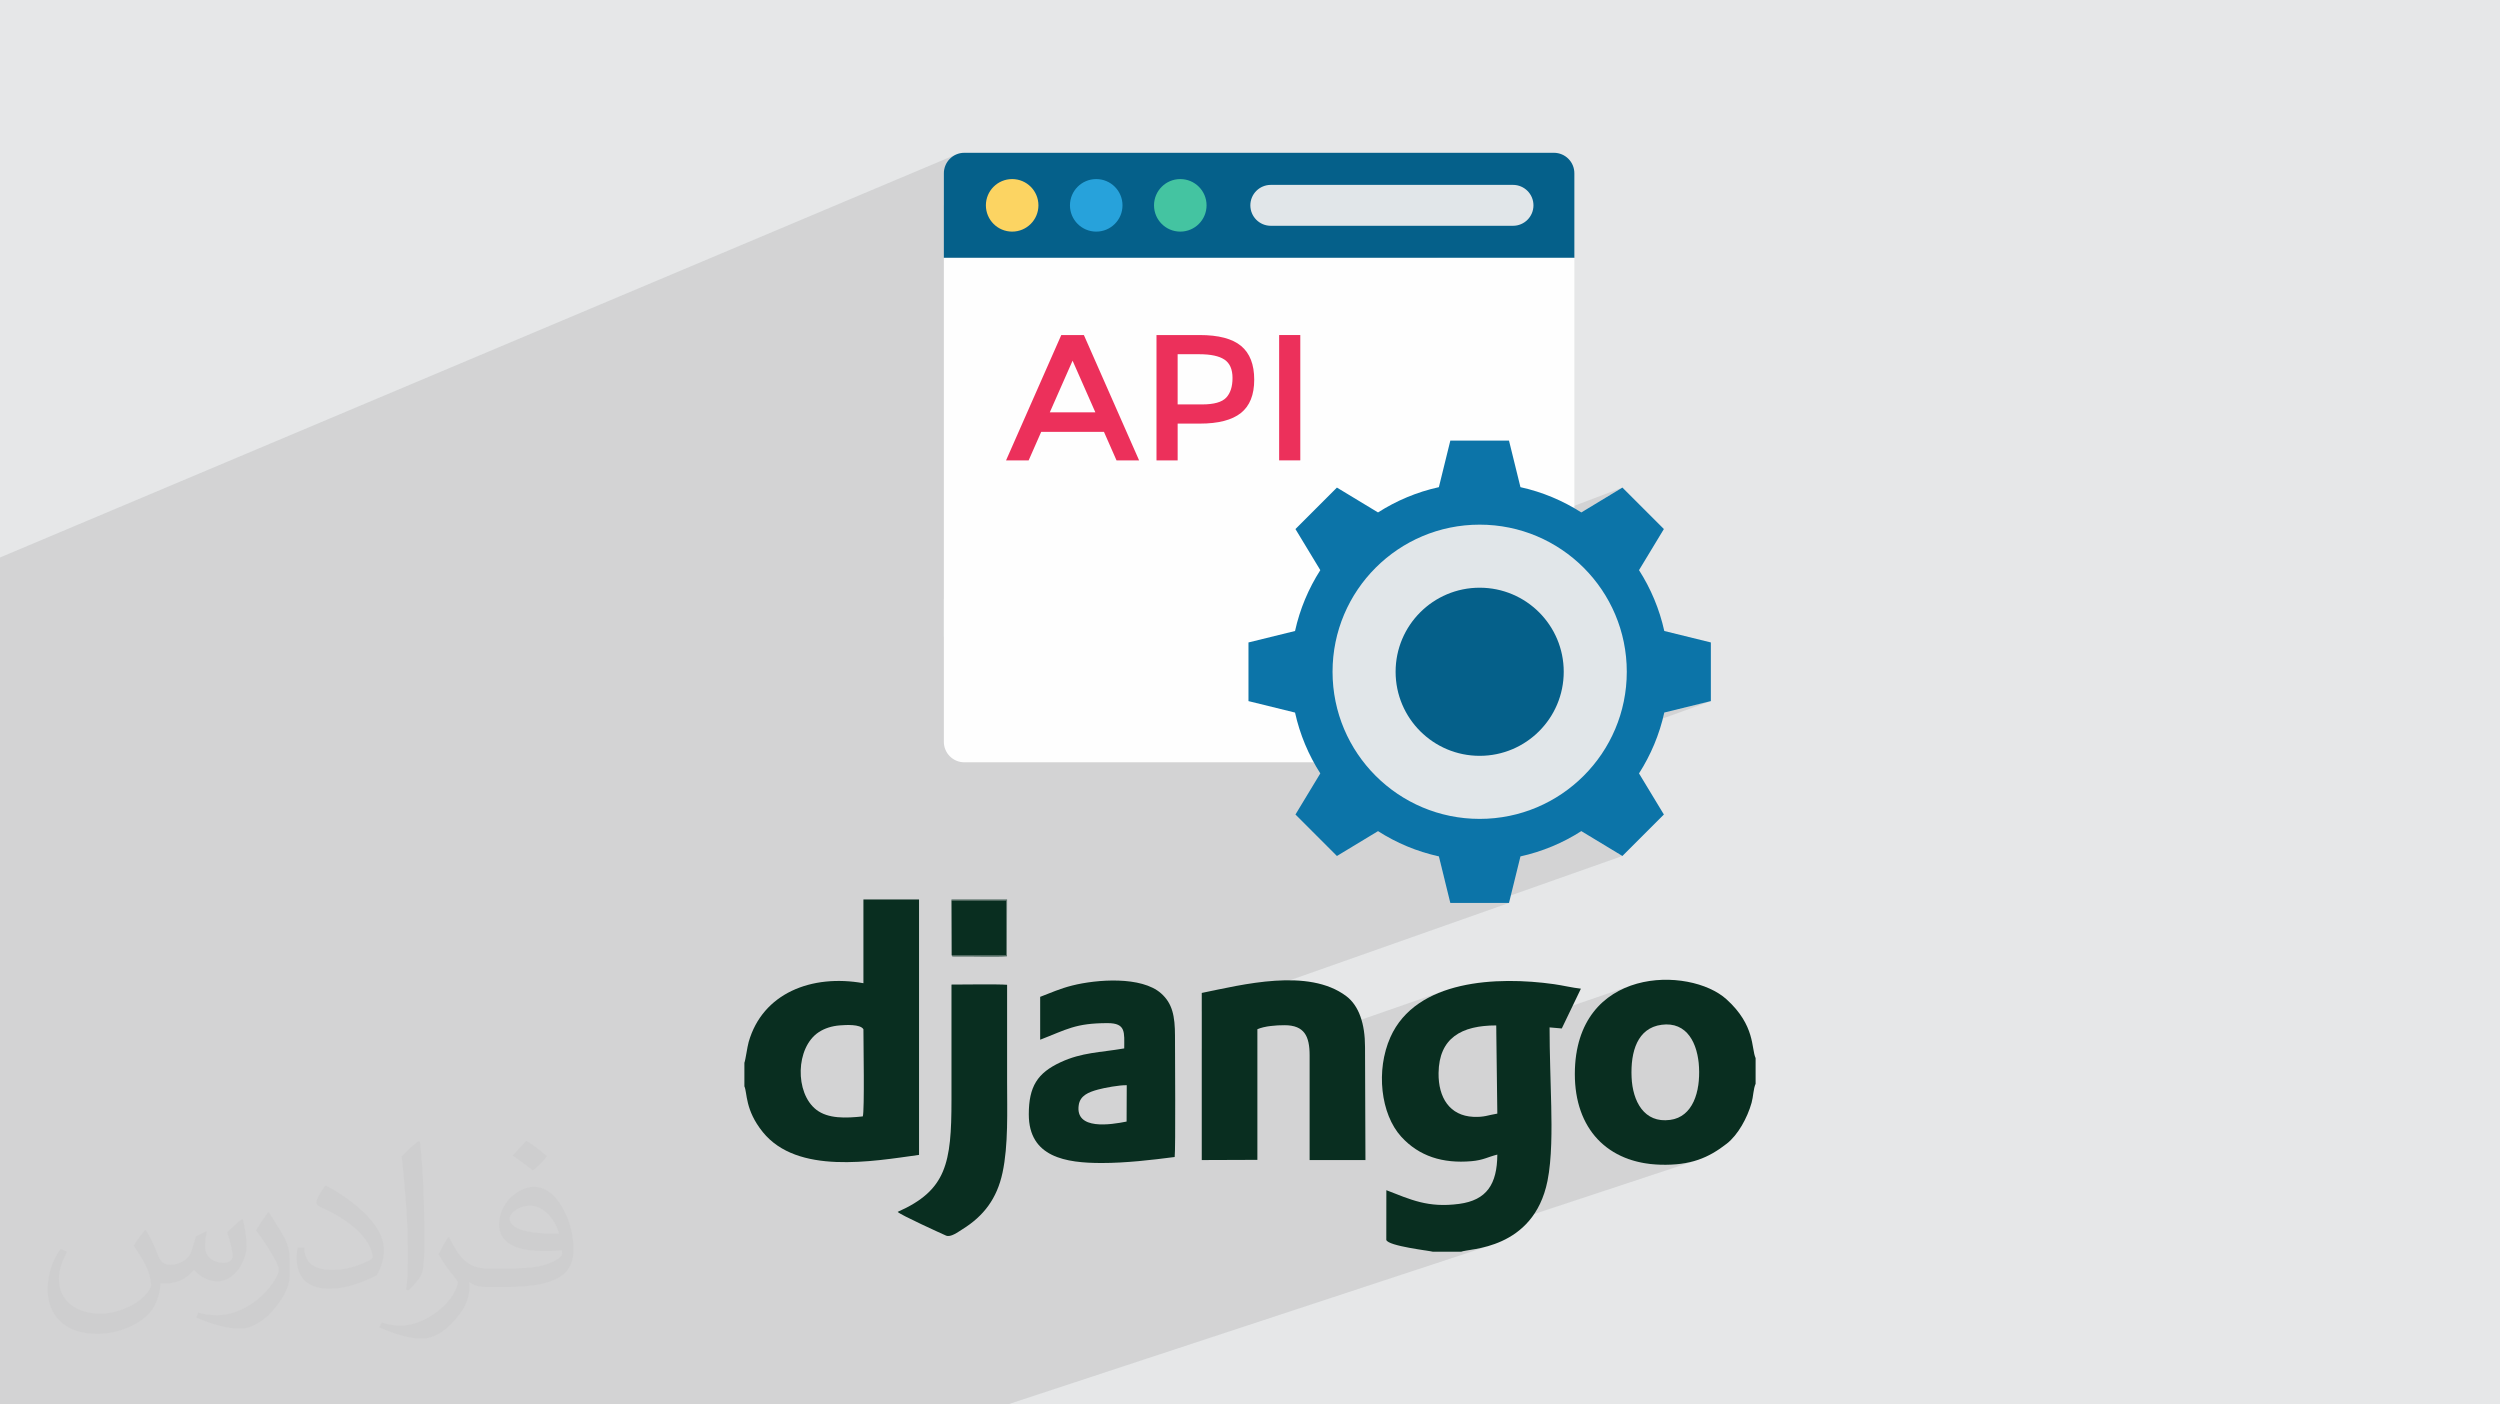
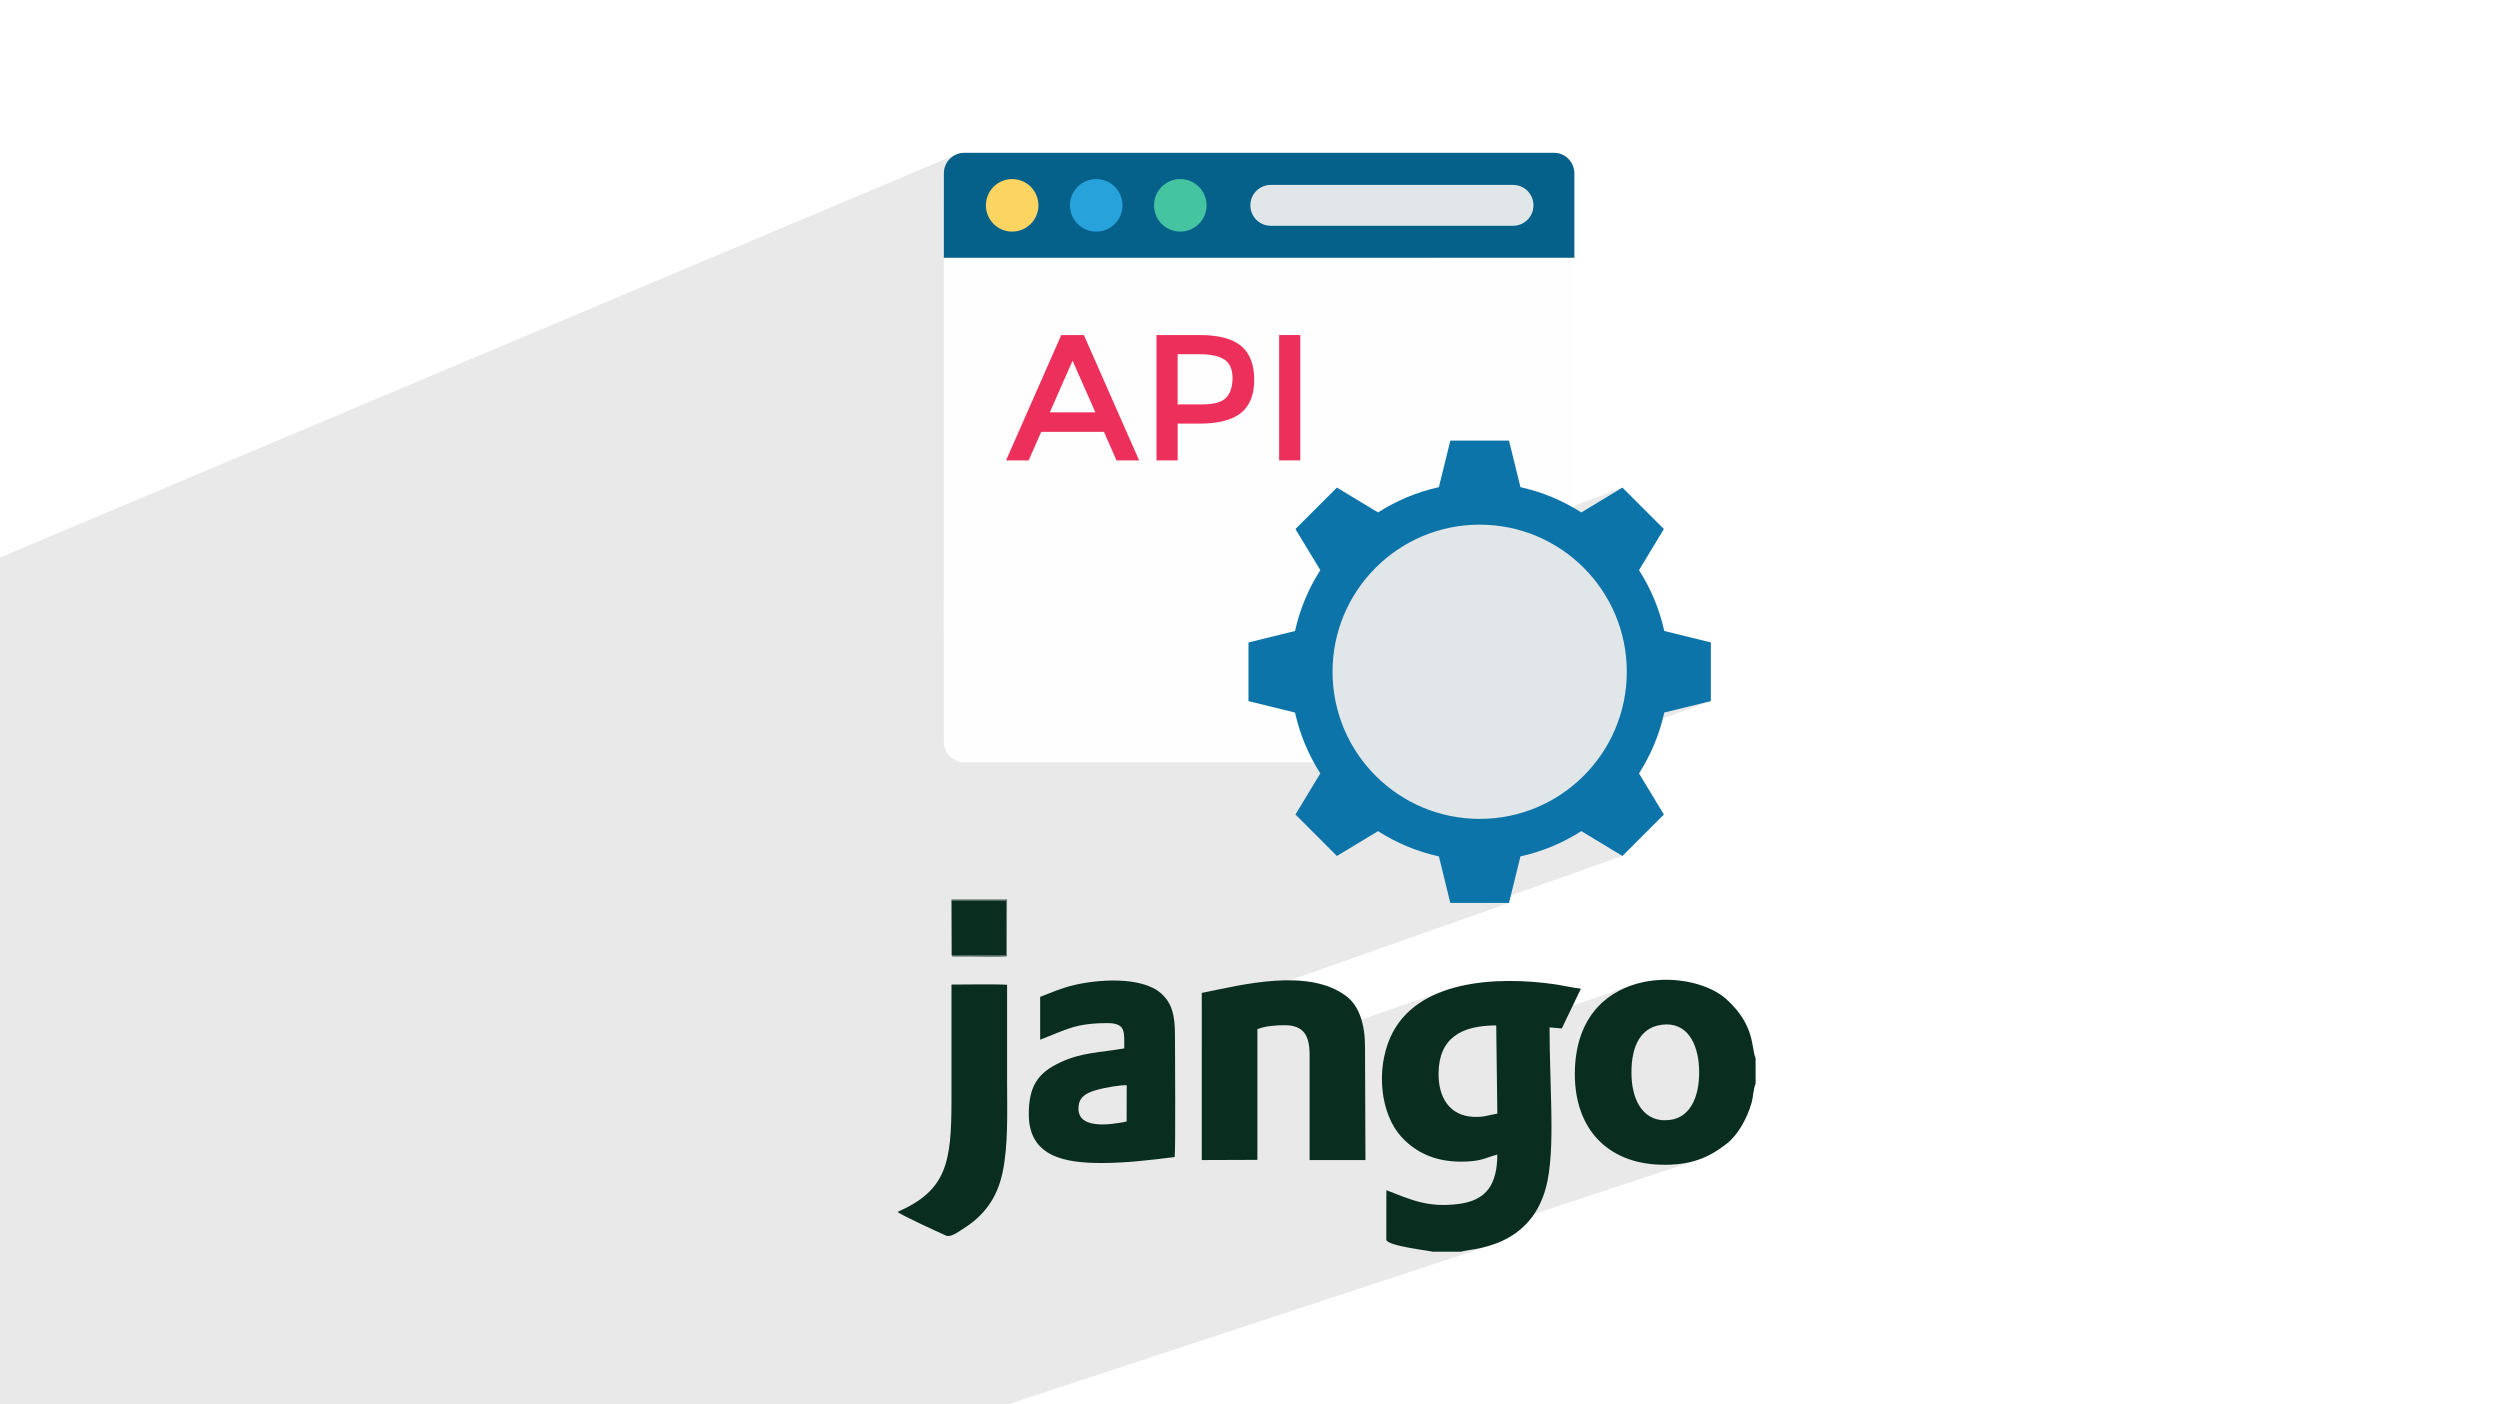
<svg xmlns="http://www.w3.org/2000/svg" xml:space="preserve" width="94.192mm" height="52.917mm" version="1.0" style="shape-rendering:geometricPrecision; text-rendering:geometricPrecision; image-rendering:optimizeQuality; fill-rule:evenodd; clip-rule:evenodd" viewBox="0 0 9404.92 5283.66">
  <defs>
    <style type="text/css">
   
    .fil3 {fill:#092E20}
    .fil4 {fill:#476258}
    .fil6 {fill:#FEFEFE;fill-rule:nonzero}
    .fil5 {fill:#05608A;fill-rule:nonzero}
    .fil10 {fill:#0C74A8;fill-rule:nonzero}
    .fil8 {fill:#27A2DB;fill-rule:nonzero}
    .fil9 {fill:#44C4A1;fill-rule:nonzero}
    .fil11 {fill:#E1E6E9;fill-rule:nonzero}
    .fil12 {fill:#EC305B;fill-rule:nonzero}
    .fil7 {fill:#FCD462;fill-rule:nonzero}
    .fil2 {fill:#373435;fill-opacity:0.031}
    .fil1 {fill:#2B2A29;fill-opacity:0.102}
    .fil0 {fill:#E6E7E8}
   
  </style>
  </defs>
  <g id="Layer_x0020_1">
-     <polygon class="fil0" points="-0,0 9404.92,0 9404.92,5283.66 -0,5283.66 " />
    <path class="fil1" d="M-0 2989.21l0 -5.88 0 -73.15 0 -31.76 0 -181.88 0 -0.9 0 -40.47 0 -5.67 0 -72.94 0 -76.65 0 -43.89 0 -14.65 0 -61.9 0 -121.93 0 -112.71 0 -47.58 3597.74 -1516.38 -13.07 7.09 -11.38 9.4 -9.4 11.38 -7.09 13.07 -4.48 14.45 -1.57 15.51 0 121.02 218.48 -91.36 18.55 -5.76 19.92 -2.01 19.92 2.01 18.55 5.76 16.79 9.12 14.63 12.06 12.06 14.63 9.12 16.79 5.76 18.55 0.39 3.9 180.59 -75.06 18.55 -5.76 19.92 -2.01 19.92 2.01 18.55 5.76 16.79 9.12 14.63 12.06 12.06 14.63 9.12 16.79 5.76 18.55 0.35 3.45 180.59 -74.61 18.55 -5.76 19.92 -2.01 19.92 2.01 18.55 5.76 16.79 9.12 14.63 12.06 12.06 14.63 9.12 16.79 5.76 18.55 2.01 19.92 -1.67 16.57 213.35 -87.48 14.45 -4.48 15.51 -1.57 911.17 0 15.51 1.57 14.45 4.48 13.07 7.09 11.38 9.4 9.4 11.38 7.09 13.07 4.48 14.45 1.57 15.51 -1.57 15.51 -4.48 14.45 -7.09 13.07 -9.4 11.38 -11.38 9.4 -13.07 7.09 -316.91 126.77 517.79 0 -800.38 317.09 308.89 379.86 24.89 -9.63 -7.61 30.89 243.86 299.9 2.77 0.64 408.28 -154.72 -154.61 93.54 -201.67 76.3 9.64 3.26 25.13 9.91 24.51 11.08 23.86 12.22 23.17 13.33 22.46 14.4 21.71 15.43 20.91 16.44 20.08 17.39 19.22 18.32 18.32 19.22 17.39 20.08 16.44 20.91 15.43 21.71 14.4 22.46 13.33 23.17 12.22 23.86 11.08 24.51 9.91 25.13 8.7 25.72 7.46 26.26 6.18 26.78 4.86 27.26 3.52 27.7 2.14 28.11 0.38 14.97 137.06 168.55 4.35 -1.58 175.16 -43.1 -166.77 60.36 2102.62 2585.78 -2102.62 -2585.78 -206.96 74.91 -9.32 18.18 -13.33 23.17 -14.4 22.46 -15.43 21.71 -16.44 20.91 -17.39 20.08 -18.32 19.22 -19.22 18.32 -20.08 17.39 -20.91 16.44 -21.71 15.43 -22.46 14.4 -23.17 13.33 -23.86 12.22 -24.51 11.08 -25.13 9.91 -423.65 152.05 4.07 1.45 14.88 4.89 15.03 4.57 15.17 4.24 15.31 3.91 15.44 3.58 21.67 88.04 514.16 -183.12 154.59 93.52 -500.03 176.72 73.4 0 -1155.82 407.94 0 140.19 220.58 -77.26 12.34 -3.36 13.06 -2.63 13.49 -1.97 13.59 -1.41 13.4 -0.9 12.91 -0.49 12.1 -0.14 13.37 0.49 12.12 1.44 10.94 2.39 9.81 3.3 8.73 4.21 7.69 5.11 6.72 5.98 5.79 6.84 4.91 7.68 4.08 8.51 1.41 3.94 513.47 -178.89 -20.05 7.69 -19.49 8.55 -18.87 9.41 -18.19 10.31 -17.47 11.24 -16.68 12.2 -15.85 13.2 -14.96 14.21 -14.01 15.27 -13.01 16.35 -11.94 17.46 -10.83 18.59 -9.67 19.76 -4.94 11.71 -4.52 11.94 -4.09 12.13 -3.66 12.31 -3.26 12.47 -2.83 12.6 -1.13 5.94 314.79 -108.64 19.1 -5.52 20.39 -4.19 21.64 -2.93 22.84 -1.72 23.96 -0.56 0.3 24.3 505.89 -174.15 -22.73 8.97 -22.06 10.63 -21.26 12.34 -20.32 14.1 -19.26 15.92 -18.06 17.78 -16.73 19.7 -15.27 21.66 -13.67 23.68 -11.94 25.75 -10.08 27.87 -8.09 30.04 -4.7 25.43 288.73 -98.41 14.76 -4.84 16.21 -3.17 17.49 -1.34 16.2 0.81 14.91 2.82 13.66 4.69 12.46 6.42 11.27 8.03 10.12 9.48 9.02 10.8 7.94 11.99 6.89 13.04 5.87 13.96 4.89 14.73 3.94 15.37 3.03 15.87 2.14 16.24 1.3 16.46 0.53 17.32 -0.26 17.24 -1.11 17.05 -1.99 16.71 -2.9 16.28 -3.84 15.7 -4.84 15.01 -5.86 14.17 -6.93 13.23 -8.02 12.16 -9.17 10.96 -10.34 9.65 -11.55 8.2 -12.8 6.63 -14.1 4.94 -272.52 91.02 6.08 5.5 11.83 9.6 12.41 8.98 12.96 8.36 13.51 7.73 14.05 7.09 14.58 6.44 15.11 5.78 15.63 5.11 16.14 4.44 16.63 3.74 17.13 3.06 17.61 2.36 18.09 1.64 18.56 0.91 20.82 0.24 19.8 -0.51 18.85 -1.25 17.97 -1.97 17.16 -2.69 16.44 -3.38 15.76 -4.07 15.16 -4.75 -1029.45 340.37 0.84 0.13 11.23 1.73 9.05 1.43 6.41 1.13 3.34 0.8 107.64 0 3.33 -1.1 4.38 -1.04 5.5 -1.04 6.55 -1.09 7.52 -1.19 8.42 -1.34 9.25 -1.55 9.98 -1.81 10.66 -2.11 11.26 -2.48 11.78 -2.9 12.23 -3.34 12.6 -3.87 -1820.13 599.65 -36.69 0 -0.14 0 -104.15 0 -45.12 0 -82.04 0 -170.78 0 -115.05 0 -153.09 0 -251.71 0 -2.63 0 -0.18 0 -14.75 0 -4.53 0 -183.72 0 -206.75 0 -19.11 0 -99.06 0 -40.55 0 -40.6 0 -160.64 0 -6.89 0 -21.13 0 -196.45 0 -84.76 0 -24.61 0 -18.28 0 -0.77 0 -9.59 0 -139.53 0 -49.19 0 -16.28 0 -59.72 0 -148.5 0 -41.04 0 -72.28 0 -27.25 0 -177.24 0 -163.21 0 -29.84 0 -18.13 0 -3.73 0 -5.76 0 -2.06 0 -43.63 0 -273.06 0 -85.29 0 -4.9 0 -2.32 0 -2.85 0 -66.11 0 -80.58 0 -33.71 0 -18.38 0 -12.8 0 -71.78 0 -10.21 0 -37.43 0 0 -4.6 0 -16.37 0 -5.18 0 -12.1 0 -86.09 0 -7.92 0 -1.83 0 -36.39 0 -20.21 0 -50.48 0 -8.88 0 -24.34 0 -9.79 0 -0.66 0 -1.62 0 -5.17 0 -6.05 0 -4.26 0 -13.12 0 -1.59 0 -3.33 0 -14.63 0 -8.34 0 -33.99 0 -12.52 0 -6.91 0 -7.05 0 -39.44 0 -27.36 0 -40.87 0 -41.03 0 -29.44 0 -2.95 0 -114.06 0 -93.13 0 -98.63 0 -110.18 0 -47.42 0 -22.48 0 -20.99 0 -14.11 0 -31.1 0 -10.01 0 -82.2 0 -16.56 0 -121.31 0 -6.51 0 -7.55 0 -37.43 0 -86.93 0 -10.59 0 -130.65 0 -164.59 0 -52.35 0 -18.89 0 -5.95 0 -49.46 0 -17.66 0 -11.81 0 -3.1 0 -14.21 0 -19.33 0 -11.14 0 -59.56 0 -15.16 0 -7.15 0 -6.53 0 -14.54 0 -33.75 0 -1.18 0 -23.94 0 -21.4 0 -14.47 0 -59.58 0 -22.37zm3550.75 -594.73l1880.46 -727.39 -308.89 -379.86 -230.64 91.37 0 353.28 -1340.93 522.33 0 140.28zm1401.66 -225.82l423.75 -161.39 25.72 -8.7 26.26 -7.46 26.78 -6.18 27.26 -4.86 27.7 -3.52 28.11 -2.14 28.48 -0.72 28.48 0.72 28.11 2.14 27.7 3.52 27.26 4.86 14.36 3.31 -243.86 -299.9 -35.51 144.29 -195.62 75.1 -7 3.96 -13.24 7.88 -13.06 8.15 -282.81 108.53 65.7 108.59 -8.15 13.06 -6.4 10.75zm1121.36 579.8l182.87 -66.26 -137.06 -168.55 0.34 13.51 -0.72 28.48 -2.14 28.11 -3.52 27.7 -4.86 27.26 -6.18 26.78 -7.46 26.26 -8.7 25.72 -9.91 25.13 -2.66 5.87zm-304.96 -1975.99l3636.11 4338.93 -3636.11 -4338.93z" />
-     <path class="fil2" d="M548.54 4627.69c17.95,27.21 29.6,53.36 40.96,82.43 8.45,16.91 12.93,48.09 52.57,48.09 11.61,0 28.28,-3.42 43.06,-11.61 16.63,-8.73 29.32,-21.94 35.94,-42l15.85 -53.36 38.57 -19.02 2.64 2.64c-5.27,20.09 -6.59,39.36 -6.59,54.43 0,44.63 38.57,61.56 69.22,61.56 17.95,0 34.09,-8.73 34.09,-25.11 0,-21.13 -8.98,-57.06 -20.62,-89.29 17.95,-17.95 35.94,-35.94 56.53,-50.47l3.17 1.6c8.98,38.04 14,75.56 14,100.66 0,24.57 -10.83,51.79 -19.81,69.49 -18.49,34.87 -51.25,62.62 -90.87,62.62 -30.1,0 -63.65,-15.07 -86.66,-43.06l-1.32 0c-21.66,26.96 -55.22,51.25 -108.86,51.25l-16.63 0c-2.64,35.41 -10.29,60.49 -21.94,82.95 -31.95,62.34 -126.81,106.47 -216.1,106.47 -124.17,0 -186.51,-71.59 -186.51,-166.96 0,-58.91 19.27,-113.6 48.88,-152.42l24.29 10.04c-18.49,35.41 -30.91,68.68 -30.91,101.45 0,89.29 72.66,131.83 156.4,131.83 77.68,0 173.83,-49.41 191.28,-106.72 -6.59,-62.62 -30.1,-91.93 -66.04,-148.99 10.83,-19.02 24.83,-38.04 42.28,-58.38l3.17 0 0 0 0 0 -0.02 -0.09zm1432.13 -336.04c26.15,16.39 51.79,35.66 76.87,57.85 -14,19.81 -31.45,37.79 -53.11,53.64 -25.11,-20.34 -50.19,-37.79 -75.84,-56.27 17.42,-19.55 34.62,-38.29 52.04,-55.22l0 0 0 0 0 0 0 0 0 0 0.03 0zm13.47 244.11c-42.28,0 -76.87,27.75 -76.87,48.34 0,44.13 84.53,57.85 185.72,57.31 -12.68,-51.79 -57.06,-105.68 -108.86,-105.68l0.01 0.03zm-94.86 236.19c54.96,0 103.04,-1.6 139.74,-10.83 40.96,-10.29 75.56,-30.91 75.56,-45.17 0,-3.7 0,-8.19 -1.32,-11.89 -22.98,2.11 -49.41,2.11 -72.38,2.11 -74.49,0 -131.55,-16.91 -154.02,-58.66 -5.55,-11.61 -9.51,-24.57 -9.51,-39.36 0,-40.43 17.42,-79.79 48.09,-107 25.61,-22.45 53.89,-36.44 82.67,-36.44 52.04,0 93.51,41.75 122.57,107.54 15.85,35.94 26.68,77.4 26.68,129.72 0,34.87 -9.51,64.19 -31.17,85.85 -40.43,39.11 -114.92,53.89 -229.04,53.89l-51.79 0 0 0 -13.47 0c-28.28,0 -48.62,-5.02 -64.72,-17.42l-2.64 0c0.79,6.59 1.32,12.93 1.32,19.02 0,25.61 -8.45,58.38 -25.61,84.53 -50.72,75.3 -105.68,108.04 -153.24,108.04 -48.09,0 -107,-18.49 -160.11,-42.54l9.51 -18.49c17.17,7.13 40.96,11.89 73.7,11.89 85.85,0 198.66,-82.43 212.66,-163 -3.17,-6.59 -8.98,-15.32 -17.17,-24.57 -25.11,-29.85 -40.96,-54.68 -55.75,-80.83 12.68,-25.11 24.29,-45.17 35.13,-63.4l4.49 -0.53c36.72,74.77 69.99,117.55 144.23,117.55l11.61 0 0 0 53.89 0 0 0 0 0 0 0 0 0 0 0 0.09 0.01zm-371.98 79c6.34,-34.34 6.87,-72.91 6.87,-108.86l0 -53.36c0,-99.6 -12.68,-244.36 -22.98,-338.68 17.95,-19.27 43.06,-42 62.87,-57.31l5.81 1.6c13.47,118.62 16.63,256 16.63,383.06 0,33.3 -1.32,65.79 -4.49,89.55 -1.85,30.1 -19.27,52.83 -56.53,87.7l-8.19 -3.7zm-382.8 -157.19c1.85,46.77 24.83,83.49 105.15,83.49 49.93,0 92.19,-12.93 138.96,-35.13 8.45,-3.7 12.93,-8.73 12.93,-12.93 0,-29.32 -22.45,-68.15 -60.23,-103.55 -36.72,-33.3 -85.34,-62.62 -130.76,-82.18 -15.6,-6.59 -20.62,-13.47 -20.62,-20.09 0,-13.47 17.95,-41.75 32.77,-62.09l5.02 -0.53c52.04,27.21 110.17,67.64 153.24,112.53 39.11,41.47 63.4,83.49 63.4,129.19 0,33.81 -10.29,65.51 -26.96,95.11 -57.06,28.79 -117.83,50.72 -178.06,50.72 -73.17,0 -123.1,-34.34 -123.1,-114.92 0,-8.73 0,-22.19 3.17,-39.64l25.11 0 0 0 0 0 0 0 0 0 0 0 -0.02 0zm-132.37 -132.9l45.45 73.45c16.63,27.21 32.23,56.81 32.23,103.55l0 59.7c0,48.34 -30.91,100.13 -80.83,151.38 -39.11,34.62 -73.7,49.41 -105.68,49.41 -47.55,0 -101.98,-14.79 -164.85,-41.75l7.13 -18.49c19.81,5.27 42.79,9.77 71.06,9.77 90.36,-0.53 182.8,-66.57 225.08,-147.15 5.02,-9.26 6.87,-17.95 6.87,-24.04 0,-9.26 -5.02,-19.55 -8.98,-28.79 -22.98,-43.31 -48.62,-82.95 -76.87,-119.68 14.79,-23.25 29.6,-45.7 45.7,-67.9l3.7 0.53 0 0 0 0 0 0 0 0 0 0 -0.02 0.01z" />
    <g id="_3144242110544">
      <g>
        <path class="fil3" d="M5632.88 4189.35c-34.79,5.62 -49.16,14.1 -90.41,12.13 -88.09,-4.21 -131.82,-71.28 -130.65,-164.72 1.64,-132.16 86.16,-179.08 216.92,-179.08l4.14 331.67zm-243.29 519.5l107.79 0c27.32,-12.19 271.63,-5.97 324.21,-266.26 16.75,-82.9 16.02,-194.24 14.12,-282.17 -2.14,-98.57 -6.26,-197.4 -6.26,-295.41l45.93 4.02 71.94 -149.67c-32.42,-3.53 -68.97,-12.48 -101.59,-17.06 -213.07,-29.93 -518.62,-17.31 -615.28,199.83 -55.05,123.7 -36.6,288.99 40.93,374.09 67.03,73.56 156.05,101.47 264.22,92.12 44.57,-3.85 61.23,-15.9 97.28,-24.84 -0.75,111.15 -39.59,171.6 -143.83,185.48 -117.27,15.61 -182.29,-16.25 -273.63,-51.53l-0.2 187.03c6.68,23.37 165.52,40.99 174.37,44.38z" />
-         <path class="fil3" d="M3245.8 4199.86c-64.07,6.91 -130.19,9.28 -174.64,-24.95 -81.56,-62.8 -78.67,-234.74 9.4,-292.24 21.83,-14.25 48.67,-22.83 78.66,-25.2 23.01,-1.81 77.1,-5.17 88.95,14.47 0,44.56 4.53,307.56 -2.37,327.92zm-445.42 -201.7l0 88.57c11.26,24.24 1.78,88.66 69.38,172.25 129.96,160.69 410.73,110.26 587.62,85.71l0 -960.95 -209.22 0 0 315.03c-194.44,-34.91 -379.23,37.4 -431.67,221.01 -5.46,19.1 -11.56,66.86 -16.12,78.38z" />
        <path class="fil3" d="M6250.46 3855.29c96.87,-13.09 136.43,71.2 141.13,159.35 4.91,92.38 -22.77,186.8 -108.6,198.37 -98.11,13.23 -141.1,-70.3 -145.02,-160.32 -4.23,-97.08 22.08,-185.18 112.49,-197.4zm354.07 221.91l0 -96.7c-16.73,-36.7 -0.53,-122.46 -109.38,-221.08 -138.45,-125.42 -569.86,-125.31 -570.67,280.53 -0.41,204.88 121.26,335.86 321.73,341.69 113.85,3.31 181.42,-25.92 249.82,-79.27 42.15,-32.86 77.3,-96.59 93.39,-153.76 6.32,-22.45 6.62,-52.78 15.11,-71.41z" />
        <path class="fil3" d="M4520.97 3735.42l0 628.68 209.25 -0.77 0.01 -491.4c28.53,-12.26 71.27,-15.06 102.21,-15.06 74.68,0 94.32,41.6 94.32,113.33l0 393.89 210.02 0 -1.6 -425.6c0,-86.54 -22.55,-154.9 -70.52,-191.02 -142.44,-107.3 -390.58,-43.16 -543.69,-12.06z" />
        <path class="fil3" d="M4238.23 4219.26c-58.53,11.8 -194.54,33.73 -180.04,-62.11 5.44,-35.96 36.92,-48.52 72.31,-58.23 25.48,-7.01 81.48,-17.18 108.29,-16.38l-0.56 136.71zm-325.14 -469.18l0 161.29c99.61,-38.32 132.15,-62.42 253.61,-62.42 69.92,0 62.62,35.06 62.62,95.12 -91.23,15.69 -158.79,14.58 -239.5,52.06 -86.64,40.24 -119.51,90.84 -119.51,195.99 0,161.95 140.08,183.07 274.2,183.07 90.2,0 186.78,-11.15 274.61,-22.59 3.77,-30.31 1.21,-393.41 1.19,-455.31 0,-75.13 -9.88,-122.6 -52.24,-160.19 -73.82,-65.5 -242.02,-52.93 -334.22,-29.66 -47.22,11.92 -79.73,27.13 -120.76,42.63z" />
        <path class="fil3" d="M3579.44 4138.22c0,237.66 -18.85,339.67 -202.49,420.83 9.89,11.29 163.86,81.12 181.82,89.12 17.75,7.91 46.07,-14.01 61.08,-23.28 81.43,-50.24 130.78,-116.61 151.54,-212.98 22.33,-103.63 17.28,-233.29 17.28,-343.42 0,-121.27 0,-242.52 0,-363.78 -35.47,-2.84 -164.59,-0.83 -209.23,-0.79l0 434.3z" />
        <polygon class="fil3" points="3580.1,3593.02 3786.29,3593.02 3786.29,3386.9 3579.44,3386.9 " />
        <path class="fil4" d="M3580.1 3593.02c3.08,5.62 -3.71,5.78 22.24,5.38 53.26,-0.8 142.67,2.45 185.56,-0.66l0.78 -214.01 -209.22 0 -0.01 3.17 206.85 0 0 206.12 -206.19 0z" />
      </g>
      <g>
        <path class="fil5" d="M5922.7 970.14l-2371.95 0 0 -318.38c0,-42.5 34.45,-76.94 76.94,-76.94l2218.06 0c42.5,0 76.94,34.45 76.94,76.94l0 318.38z" />
        <path class="fil6" d="M5845.76 2867.71l-2218.06 0c-42.5,0 -76.94,-34.45 -76.94,-76.94l0 -1820.62 2371.95 0 0 1820.62c0,42.5 -34.44,76.94 -76.94,76.94z" />
        <circle class="fil7" cx="3807.71" cy="772.49" r="98.84" />
        <circle class="fil8" cx="4123.99" cy="772.49" r="98.84" />
        <circle class="fil9" cx="4440.23" cy="772.49" r="98.84" />
        <path class="fil10" d="M6261 2680.63l175.16 -43.1 0 -220.68 -175.16 -43.1c-18.2,-82.68 -50.88,-159.78 -95.09,-228.92l93.54 -154.6 -156.04 -156.04 -154.61 93.54c-69.15,-44.19 -146.23,-76.86 -228.9,-95.07l-43.11 -175.18 -220.68 0 -43.11 175.18c-82.68,18.2 -159.77,50.88 -228.92,95.09l-154.62 -93.54 -156.04 156.04 93.55 154.61c-44.19,69.15 -76.87,146.23 -95.07,228.9l-175.18 43.11 0 220.67 175.18 43.1c18.19,82.68 50.87,159.77 95.08,228.91l-93.54 154.61 156.04 156.04 154.6 -93.54c69.15,44.2 146.24,76.89 228.93,95.09l43.1 175.15 220.68 0 43.1 -175.15c82.69,-18.2 159.8,-50.88 228.94,-95.09l154.59 93.52 156.03 -156.04 -93.53 -154.59c44.19,-69.14 76.88,-146.24 95.08,-228.92z" />
        <circle class="fil11" cx="5566.46" cy="2527.17" r="553.46" />
-         <circle class="fil5" cx="5566.46" cy="2527.17" r="316.24" />
        <path class="fil12" d="M3916.97 1624.6l-47.21 107.27 -85.01 0 207.76 -471.5 85 0 207.76 471.5 -84.98 0 -47.23 -107.27 -236.08 0zm203.71 -73.5l-85.67 -194.27 -85.66 194.27 171.33 0z" />
        <path class="fil12" d="M4669.09 1301.49c32.83,27.45 49.25,69.71 49.25,126.81 0,57.14 -16.77,98.98 -50.26,125.49 -33.51,26.52 -84.9,39.8 -154.14,39.8l-83.63 0 0 138.29 -79.6 0 0 -471.5 161.88 0c71.5,0 123.67,13.72 156.5,41.11zm-56.32 194.61c15.95,-16.84 23.93,-41.56 23.93,-74.16 0,-32.6 -10.12,-55.67 -30.35,-69.17 -20.23,-13.51 -51.94,-20.2 -95.12,-20.2l-80.95 0 0 188.84 92.42 0c44.06,-0.02 74.09,-8.42 90.06,-25.32z" />
        <polygon class="fil12" points="4812.08,1260.38 4891.68,1260.38 4891.68,1731.88 4812.08,1731.88 " />
        <path class="fil11" d="M5691.88 849.42l-911.18 0c-42.5,0 -76.94,-34.45 -76.94,-76.94l0 0c0,-42.5 34.45,-76.94 76.94,-76.94l911.17 0c42.5,0 76.94,34.45 76.94,76.94l0 0c0,42.5 -34.45,76.94 -76.93,76.94z" />
      </g>
    </g>
  </g>
</svg>